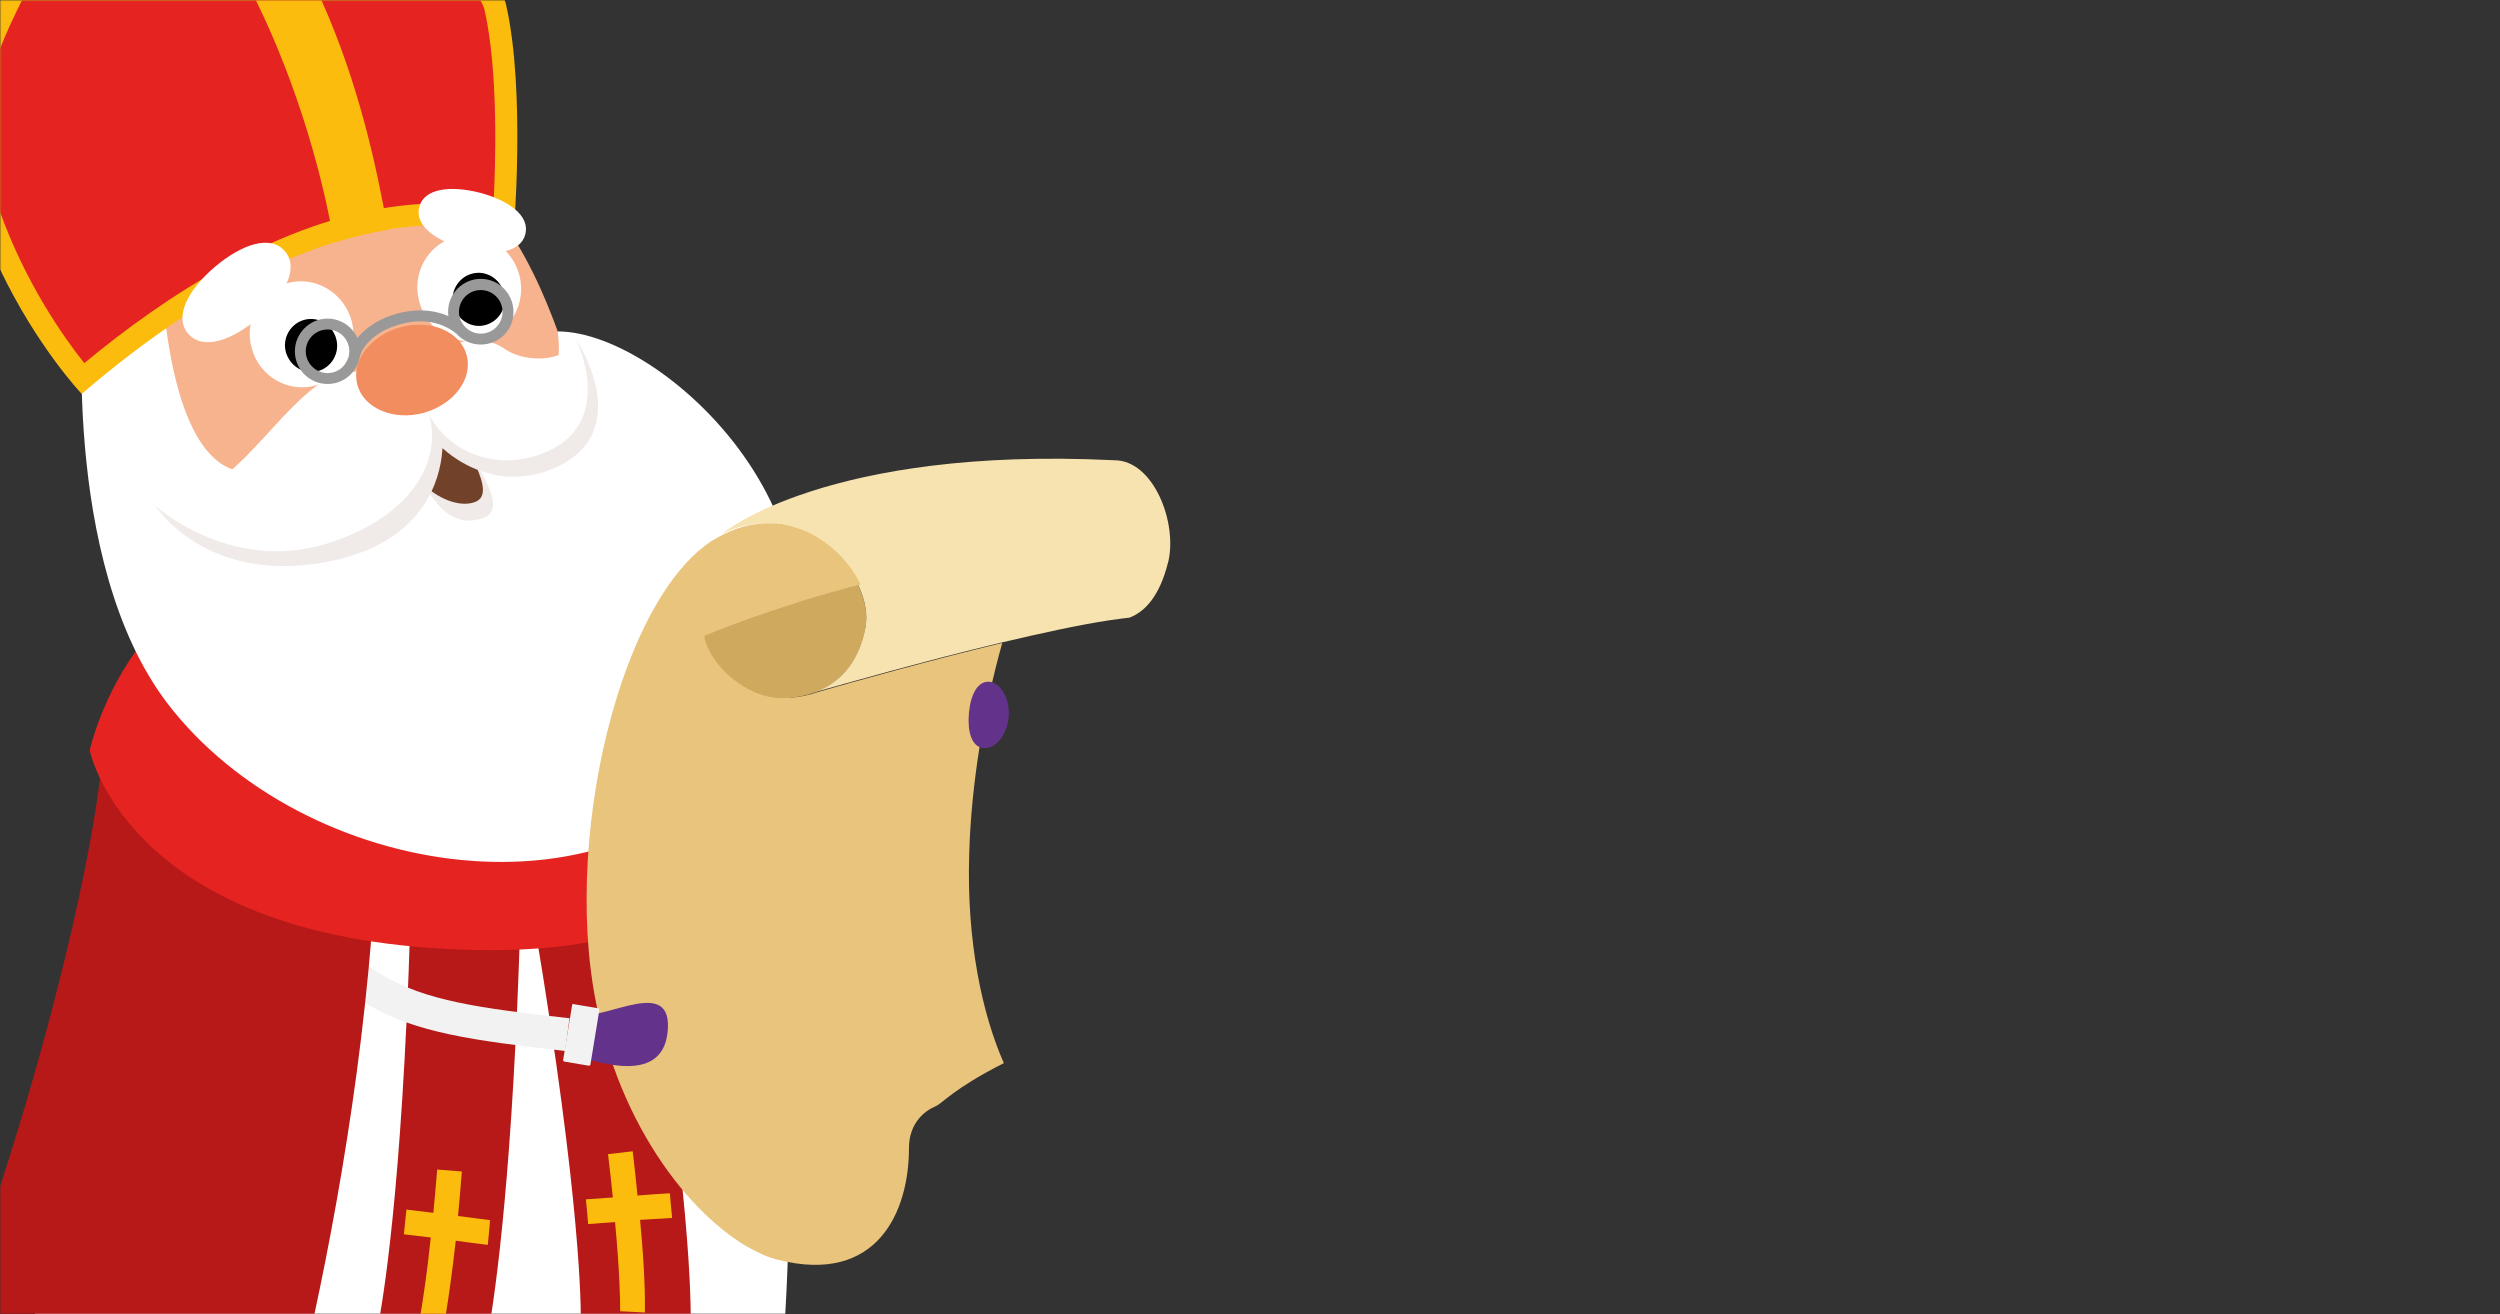
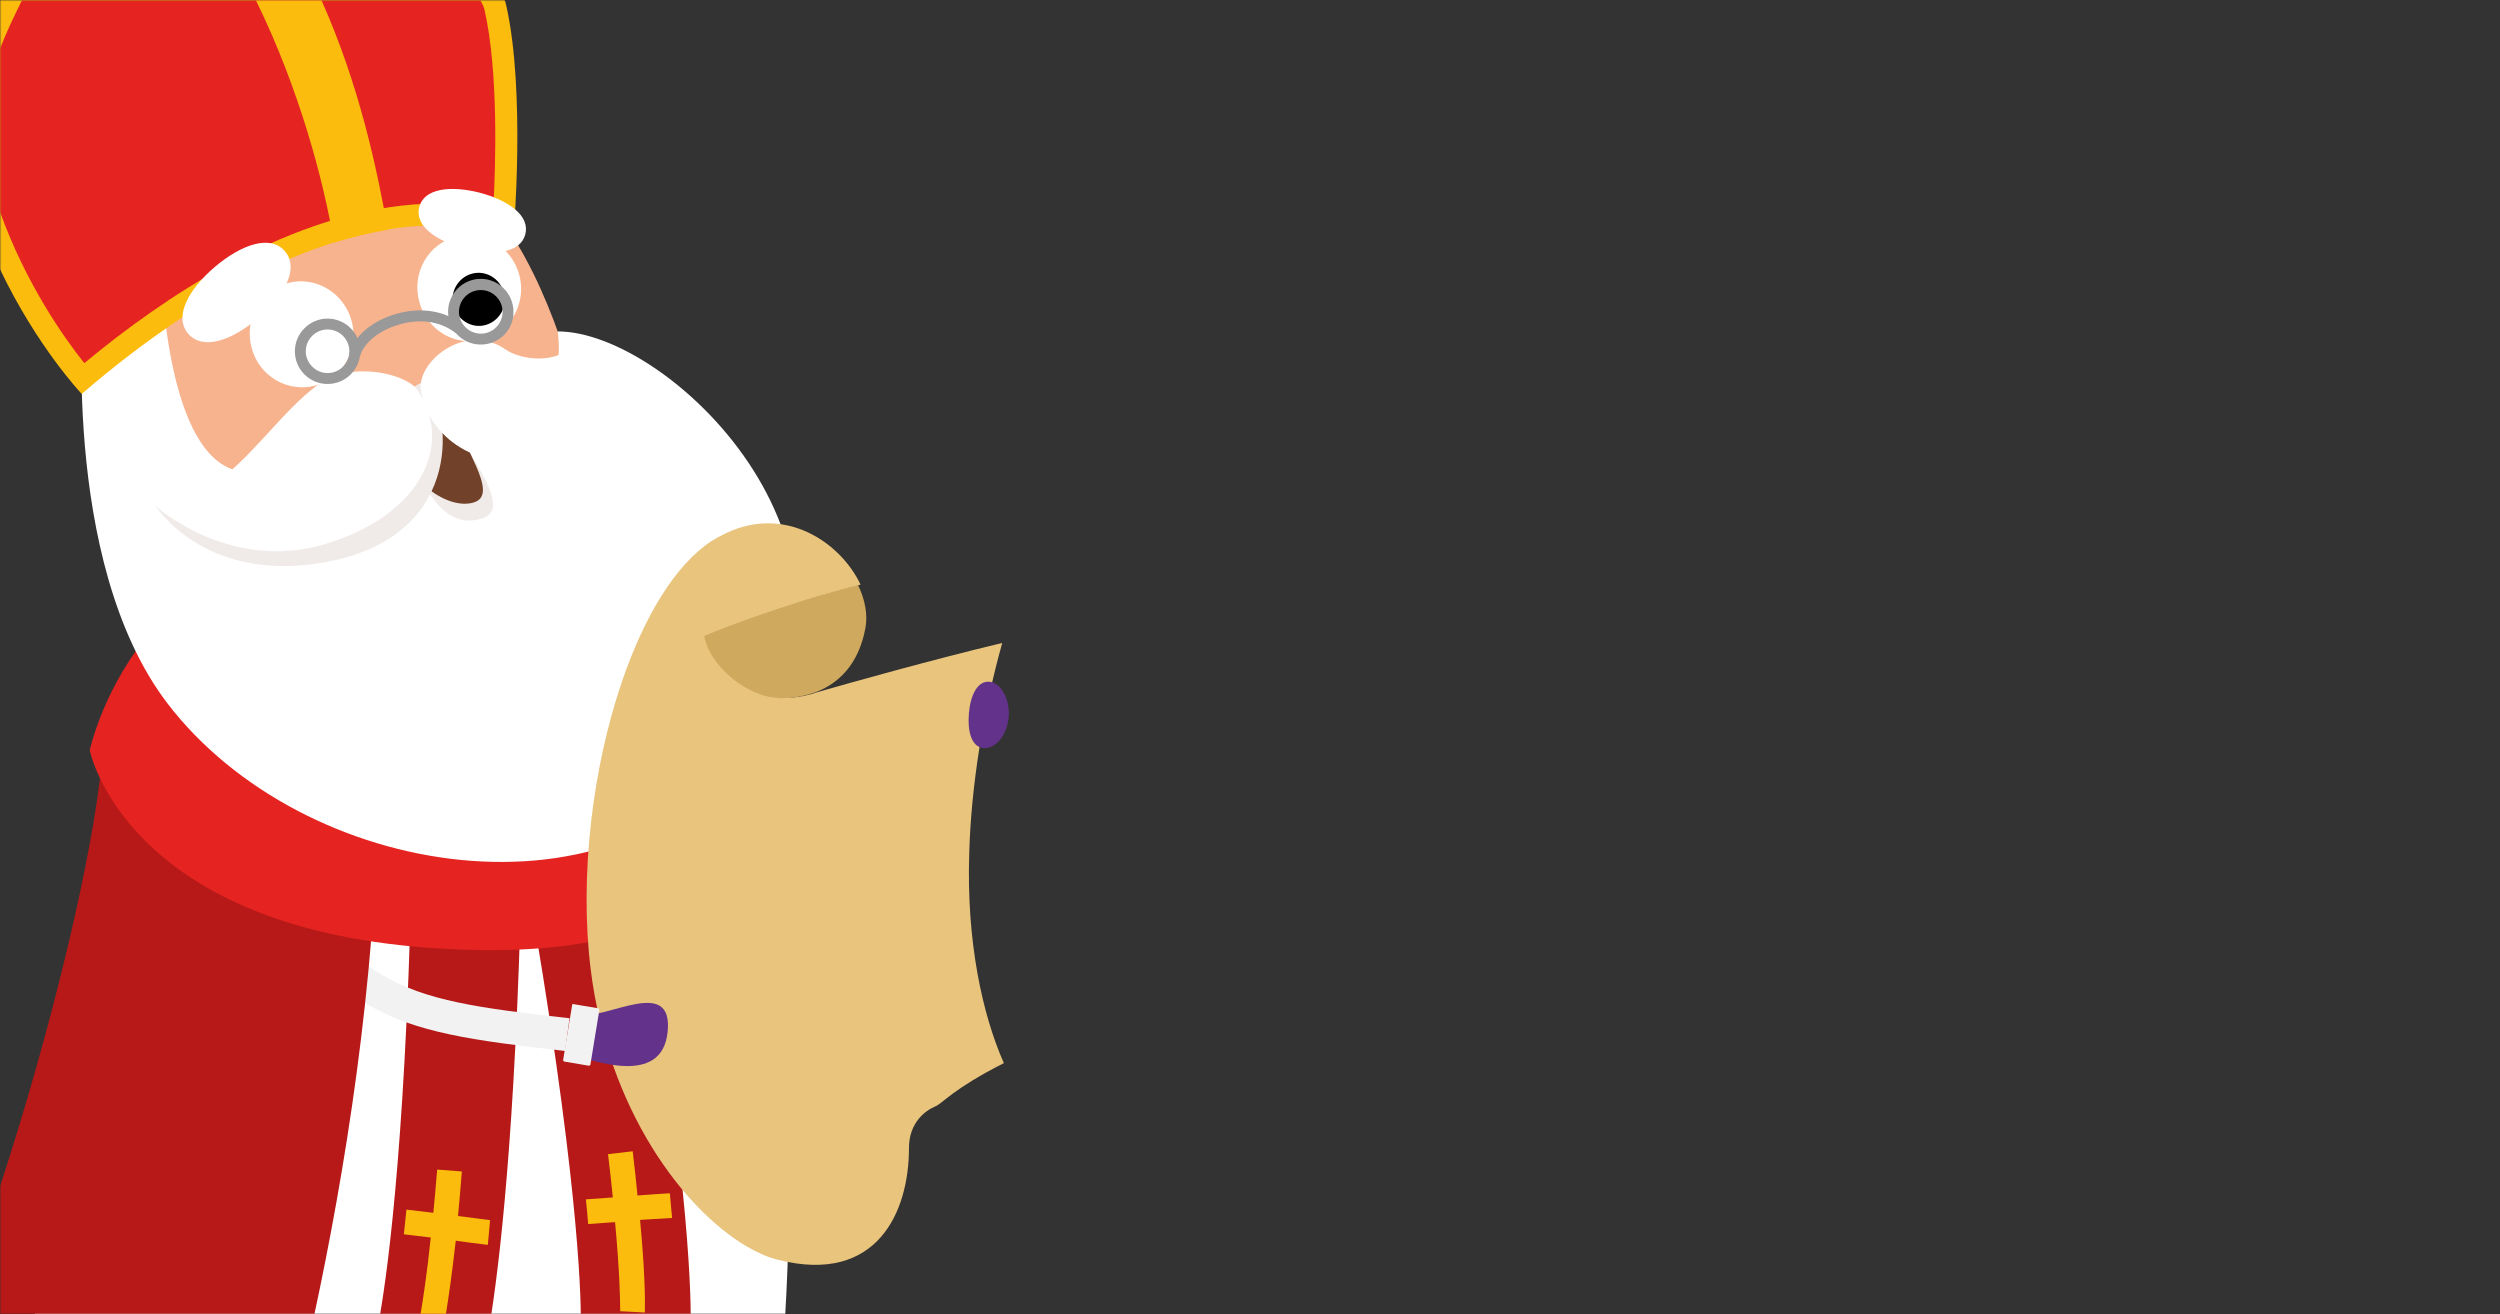
<svg xmlns="http://www.w3.org/2000/svg" height="410" viewBox="0 0 780 410" width="780">
  <rect x="0" y="0" width="780" height="410" fill="#333333" stroke="none" />
  <mask id="a" fill="#fff">
    <path d="m0 0h780v410h-780z" fill="#fff" fill-rule="evenodd" />
  </mask>
  <mask id="b" fill="#fff">
    <path d="m0 0h780v410h-780z" fill="#fff" fill-rule="evenodd" />
  </mask>
  <mask id="c" fill="#fff">
    <path d="m0 0h780v410h-780z" fill="#fff" fill-rule="evenodd" />
  </mask>
  <mask id="d" fill="#fff">
    <path d="m0 0h780v410h-780z" fill="#fff" fill-rule="evenodd" />
  </mask>
  <mask id="e" fill="#fff">
    <path d="m0 0h780v410h-780z" fill="#fff" fill-rule="evenodd" />
  </mask>
  <mask id="f" fill="#fff">
    <path d="m0 0h780v410h-780z" fill="#fff" fill-rule="evenodd" />
  </mask>
  <mask id="g" fill="#fff">
    <path d="m0 0h780v410h-780z" fill="#fff" fill-rule="evenodd" />
  </mask>
  <mask id="h" fill="#fff">
    <path d="m0 0h780v410h-780z" fill="#fff" fill-rule="evenodd" />
  </mask>
  <mask id="i" fill="#fff">
    <path d="m0 0h780v410h-780z" fill="#fff" fill-rule="evenodd" />
  </mask>
  <mask id="j" fill="#fff">
    <path d="m0 0h780v410h-780z" fill="#fff" fill-rule="evenodd" />
  </mask>
  <mask id="k" fill="#fff">
    <path d="m0 0h780v410h-780z" fill="#fff" fill-rule="evenodd" />
  </mask>
  <mask id="l" fill="#fff">
    <path d="m0 0h780v410h-780z" fill="#fff" fill-rule="evenodd" />
  </mask>
  <mask id="m" fill="#fff">
    <path d="m0 0h780v410h-780z" fill="#fff" fill-rule="evenodd" />
  </mask>
  <mask id="n" fill="#fff">
-     <path d="m0 0h780v410h-780z" fill="#fff" fill-rule="evenodd" />
+     <path d="m0 0h780v410z" fill="#fff" fill-rule="evenodd" />
  </mask>
  <mask id="o" fill="#fff">
    <path d="m0 0h780v410h-780z" fill="#fff" fill-rule="evenodd" />
  </mask>
  <mask id="p" fill="#fff">
    <path d="m0 0h780v410h-780z" fill="#fff" fill-rule="evenodd" />
  </mask>
  <mask id="q" fill="#fff">
    <path d="m0 0h780v410h-780z" fill="#fff" fill-rule="evenodd" />
  </mask>
  <mask id="r" fill="#fff">
    <path d="m0 0h780v410h-780z" fill="#fff" fill-rule="evenodd" />
  </mask>
  <mask id="s" fill="#fff">
    <path d="m0 0h780v410h-780z" fill="#fff" fill-rule="evenodd" />
  </mask>
  <mask id="t" fill="#fff">
    <path d="m0 0h780v410h-780z" fill="#fff" fill-rule="evenodd" />
  </mask>
  <mask id="u" fill="#fff">
    <path d="m0 0h780v410h-780z" fill="#fff" fill-rule="evenodd" />
  </mask>
  <mask id="v" fill="#fff">
    <path d="m0 0h780v410h-780z" fill="#fff" fill-rule="evenodd" />
  </mask>
  <mask id="w" fill="#fff">
-     <path d="m0 0h780v410h-780z" fill="#fff" fill-rule="evenodd" />
-   </mask>
+     </mask>
  <mask id="x" fill="#fff">
    <path d="m0 0h780v410h-780z" fill="#fff" fill-rule="evenodd" />
  </mask>
  <mask id="y" fill="#fff">
    <path d="m0 0h780v410h-780z" fill="#fff" fill-rule="evenodd" />
  </mask>
  <mask id="z" fill="#fff">
    <path d="m0 0h780v410h-780z" fill="#fff" fill-rule="evenodd" />
  </mask>
  <mask id="A" fill="#fff">
    <path d="m0 0h780v410h-780z" fill="#fff" fill-rule="evenodd" />
  </mask>
  <mask id="B" fill="#fff">
-     <path d="m0 0h780v410h-780z" fill="#fff" fill-rule="evenodd" />
-   </mask>
+     </mask>
  <mask id="C" fill="#fff">
    <path d="m0 0h780v410h-780z" fill="#fff" fill-rule="evenodd" />
  </mask>
  <mask id="D" fill="#fff">
    <path d="m0 0h780v410h-780z" fill="#fff" fill-rule="evenodd" />
  </mask>
  <mask id="E" fill="#fff">
-     <path d="m0 0h780v410h-780z" fill="#fff" fill-rule="evenodd" />
-   </mask>
+     </mask>
  <mask id="F" fill="#fff">
    <path d="m0 0h780v410h-780z" fill="#fff" fill-rule="evenodd" />
  </mask>
  <mask id="G" fill="#fff">
    <path d="m0 0h780v410h-780z" fill="#fff" fill-rule="evenodd" />
  </mask>
  <mask id="H" fill="#fff">
    <path d="m0 0h780v410h-780z" fill="#fff" fill-rule="evenodd" />
  </mask>
  <mask id="I" fill="#fff">
    <path d="m0 0h780v410h-780z" fill="#fff" fill-rule="evenodd" />
  </mask>
  <g fill="none" fill-rule="nonzero">
-     <path d="m0 0h780v410h-780z" />
    <path d="m245 410c4-69.1 3.5-230.5-87.1-248.8-29-5.8-85.9-1.7-93.1 26.5-14.6 56.3-41.6 170.1-54 222.3z" fill="#fff" mask="url(#a)" />
    <path d="m153.3 410c3.2-20.8 8.3-66.9 9.8-154.4l-34.3-.6c-1.6 96.1-7.7 140.4-10.2 155z" fill="#b61917" mask="url(#b)" />
    <path d="m152.9 380.7c-3.2-.4-6.5-.9-10-1.3.4-4.2.8-8.8 1.2-13.9l-7.7-.6c-.4 4.9-.8 9.4-1.2 13.5-2.7-.3-5.5-.7-8.4-1-.3 2.7-.5 5.3-.8 7.7 2.8.3 5.6.7 8.4 1-1.2 11.5-2.4 19.2-3.2 24h7.9c.8-4.9 1.9-12.4 3.1-23 3.4.5 6.7.9 10 1.3.2-2.4.5-5 .7-7.7" fill="#fbbc0d" mask="url(#c)" />
    <path d="m215.5 410c-.1-14.7-2.4-60.7-21.1-162.4l-33.7 6.2c18.3 99.9 20.4 144 20.5 156.2z" fill="#b61917" mask="url(#d)" />
    <path d="m199.7 380.6c3.5-.2 6.8-.4 10-.6-.2-2.4-.5-5-.7-7.7-3.3.2-6.6.4-10.1.7-.4-4.2-.9-8.8-1.5-13.8l-7.7.9c.6 4.9 1.1 9.4 1.5 13.5-2.7.2-5.6.4-8.4.6.3 2.7.5 5.3.7 7.7 2.9-.2 5.7-.4 8.4-.6 1.4 15.1 1.6 23.9 1.6 27.8l7.7.4c.1-4.1 0-13.1-1.5-28.9" fill="#fbbc0d" mask="url(#e)" />
    <path d="m74.5 256.7-8.2 6.2c42 55.3 51.5 58.4 110 65l1.4-10.2c-57.4-6.4-63.8-9.1-103.2-61" fill="#f2f2f2" mask="url(#f)" />
    <path d="m118.1 246.3c1.3-110.7-81.9-55.1-86.3-9-2.8 30.1-16.1 85-31.9 133.2v39.5h98.2c9.2-42.8 19.3-103.5 20-163.7" fill="#b61917" mask="url(#g)" />
    <path d="m119.7 166.8c33.9 1 103.4 24.6 116.8 75 0 0 8.6 62.1-102.8 53.9-94.9-6.9-105.7-61.6-105.7-61.6s14.7-69.6 91.7-67.3" fill="#e52421" mask="url(#h)" />
    <path d="m181.9 129.1c-6.1-23.2-16.8-56.4-37.3-73.3 0 0-28-12.2-61 1.4s-43.4 53.7-43.4 53.7l38.9 68.9z" fill="#f7b38d" mask="url(#i)" />
    <path d="m174 103.4c34.8 0 103.4 66.8 61.5 127.2s-141.2 43.9-183.3-11.2c-33.9-44.5-26-127-26-127l23.9-14s.1 68.1 27 68.9 17.2-13.7 54.2-24.3c14.8-4.3 26 14.3 32.5 8.6 9.6-8.6 11.5-18.3 10.2-28.2" fill="#fff" mask="url(#j)" />
    <path d="m125.4 132.3c5 17.9 12.3 34 25.4 29.3 10.4-3.7-9.1-24.3-11.3-34.2-2.4-10.7-4.4-8.4-8.9-5.7s-7.4 2.9-5.2 10.6" fill="#f0ebe9" mask="url(#k)" />
    <path d="m122.7 136.1c4 14.1 17.3 23.3 25.3 20.6 8.1-2.7-4.7-18.3-5.6-26.9-1-8.6-9.7-7.9-13.3-5.8s-8.1 6-6.4 12.1" fill="#714229" mask="url(#l)" />
    <path d="m48.4 157.7s31.4 12 41.1 1.4c5.3-5.8 40.2-43 43.4-39.6 7.7 8.2 12.7 46.1-28.5 55.3-39.8 8.8-56-17.1-56-17.1" fill="#f0ebe9" mask="url(#m)" />
    <path d="m127.9 121.9c-.5-4.1 43.1-2.9 45.9-2.8 6.4.2 5.9-13.3 5.9-13.3s20 29.8-8.1 40.8c-21.4 8.3-41.9-9.2-43.7-24.7" fill="#f0ebe9" mask="url(#n)" />
    <path d="m130 121.4c-3.1-4.4-19.7-9.1-30.4-1.6-15.9 11.1-28.7 37.3-51.3 37.9 0 0 23 21 53 12.1s40.7-31.3 28.7-48.4" fill="#fff" mask="url(#o)" />
    <path d="m131.3 121.5c-1.1-8.8 14-21.1 26.4-12.5 5.9 4.1 18.9 4.4 22-3.2 0 0 13.3 26.8-10.7 35.8-19.2 7.1-35.8-5.6-37.7-20.1" fill="#fff" mask="url(#p)" />
    <path d="m0 0v84c11.6 24.3 25.5 38.9 25.5 38.9 38.9-33.5 89.8-62.7 134.7-49.3 0 0 3.9-45-2.3-72.1-.1-.5-.3-1.1-.5-1.6h-157.4z" fill="#fbbc0d" mask="url(#q)" />
    <path d="m6.9 0c-2.6 5.2-5 10.3-6.9 15.2v50.9c8.1 22.5 20 39.3 26.3 47.2 25.3-21 61.5-44.8 98.7-49.1 10-1.2 19.7-.8 28.9.9.8-13.9 1.6-42.9-2.7-61.9-.2-1-.7-2-1.3-3.1h-143z" fill="#e52421" mask="url(#r)" />
    <path d="m79.8 0c13.5 27.5 21.2 56.4 24.4 75.7 5.6-1.7 11.2-3.1 16.8-4-3.4-19.1-8.9-45.2-20.7-71.6h-20.5z" fill="#fbbc0d" mask="url(#s)" />
    <path d="m163.9 73.1c-1.5 5.8-9.7 6.8-18.8 4.5-9.1-2.4-15.8-7.2-14.3-13s9.6-6.8 18.8-4.5c9.1 2.4 15.8 7.2 14.3 13" fill="#fff" mask="url(#t)" />
    <path d="m88.9 78.4c4.5 5.3 0 13.7-8.3 20.8s-17.3 10.2-21.9 4.9c-4.5-5.3 0-13.7 8.3-20.8 8.4-7.1 17.4-10.2 21.9-4.9" fill="#fff" mask="url(#u)" />
    <path d="m242.9 217.9c2.4 0 4.8-.2 7.2-.7 1.5-.3 2.9-.7 4.3-1.2 7.2-2.7 13.5-8.7 15.6-20 .8-4.2-.1-8.9-2.3-13.5-28.3 7.2-48.7 16-48.8 16 1.8 9.6 13.6 19.4 24 19.4" fill="#cfa95e" mask="url(#v)" />
    <path d="m347.7 143.6c-89.7-4.4-122.1 22.7-122.1 22.7v.1c18.5-8.9 35.8 2.7 42.1 16 2.2 4.6 3.1 9.3 2.3 13.5-2.2 11.4-8.4 17.3-15.6 20 9.8-2.8 34.2-9.7 57.5-15.3 12.7-3 25-5.7 34.4-7.1 2.2-.3 4.2-.6 6.1-.8 4.8-1.8 9.4-6.7 12-17.1 0-.1 0-.2.1-.3 2.9-12.3-4.6-31.7-16.8-31.7" fill="#f7e3af" mask="url(#w)" />
    <path d="m302.4 266.2c.6-21.3 4.5-44.9 10.3-65.6-23.3 5.6-47.7 12.5-57.5 15.3-1.4.5-2.8.9-4.3 1.2-2.4.5-4.8.7-7.2.7-10.4 0-22.2-9.8-24-19.4.2-.1 20.5-8.8 48.8-16-6.3-13.3-23.6-24.9-42.1-16-1.5.7-2.9 1.5-4.4 2.4-11.4 7.5-21 23.6-27.9 43.7-9.2 26.9-13.4 60.7-9.8 90 5.4 43.6 28.9 74.8 48.7 86.4 3.5 2 6.8 3.5 9.9 4.2 30.8 7.7 40.7-15 40.7-34.9 0-3.9 1.2-6.9 3.1-9.2 1.4-1.7 3.2-3 5.3-3.9s5.4-5.4 21.2-13.4c-6.7-15.2-11.7-37.9-10.8-65.5" fill="#e8c47d" mask="url(#x)" />
    <path d="m180.5 316.6c8.5 1.8 29.6-12.4 27.8 5.3-1.7 17.6-24.2 8.5-29.7 7.3z" fill="#63328a" mask="url(#y)" />
    <path d="m308.7 212.7c-3.7-.3-5.9 4.1-6.4 9.8s.8 10.5 4.5 10.9c3.7.3 7.3-3.8 7.9-9.5.5-5.7-2.3-10.8-6-11.2" fill="#63328a" mask="url(#z)" />
    <path d="m98.4 120.3c8.6-2.3 13.7-11.3 11.3-20.2-2.4-8.8-11.3-14.1-19.9-11.8s-13.7 11.3-11.3 20.2c2.3 8.9 11.3 14.1 19.9 11.8" fill="#fff" mask="url(#A)" />
    <path d="m99.2 115.8c4.3-1.2 6.9-5.7 5.7-10.1s-5.6-7.1-10-5.9c-4.3 1.2-6.9 5.7-5.7 10.1 1.3 4.4 5.7 7.1 10 5.9" fill="#000" mask="url(#B)" />
    <path d="m150.7 105.9c8.6-2.3 13.7-11.3 11.3-20.2-2.4-8.8-11.3-14.1-19.9-11.8s-13.7 11.3-11.3 20.2c2.3 8.9 11.3 14.2 19.9 11.8" fill="#fff" mask="url(#C)" />
    <path d="m151.5 101.4c4.3-1.2 6.9-5.7 5.7-10.1s-5.6-7.1-10-5.9c-4.3 1.2-6.9 5.7-5.7 10.1 1.3 4.4 5.7 7.1 10 5.9" fill="#000" mask="url(#D)" />
    <path d="m145.6 110.8c2 7.4-4 15.4-13.4 18s-18.7-1.4-20.7-8.7c-2-7.4 4-15.4 13.4-18s18.7 1.3 20.7 8.7" fill="#f28d60" mask="url(#E)" />
    <g fill="#999">
      <path d="m102.2 102.8c-3.8 0-6.8 3.1-6.8 6.8s3.1 6.8 6.8 6.8c3.8 0 6.8-3.1 6.8-6.8s-3-6.8-6.8-6.8m0 17c-5.7 0-10.2-4.6-10.2-10.2s4.6-10.2 10.2-10.2 10.2 4.6 10.2 10.2-4.5 10.2-10.2 10.2" mask="url(#F)" />
      <path d="m150 90.5c-3.8 0-6.8 3.1-6.8 6.8s3.1 6.8 6.8 6.8c3.8 0 6.8-3.1 6.8-6.8s-3-6.8-6.8-6.8m0 17c-5.7 0-10.2-4.6-10.2-10.2 0-5.7 4.6-10.3 10.2-10.3s10.2 4.6 10.2 10.3c.1 5.6-4.5 10.2-10.2 10.2" mask="url(#G)" />
      <path d="m112.3 111.2-3.3-.9c1.3-5 6.4-9.6 13.1-11.9 7.9-2.7 16-2 22.3 2.9l-2.1 2.7c-5.4-4.2-12.3-4.7-19.1-2.3-5.5 1.8-9.9 5.7-10.9 9.5" mask="url(#H)" />
    </g>
    <path d="m178.5 313.6-2.8 17.1c0 .2.1.4.3.5l7.7 1.3c.2 0 .4-.1.5-.3l2.8-17.1c0-.2-.1-.4-.3-.5l-7.7-1.3c-.3-.1-.5 0-.5.3" fill="#f2f2f2" mask="url(#I)" />
  </g>
</svg>